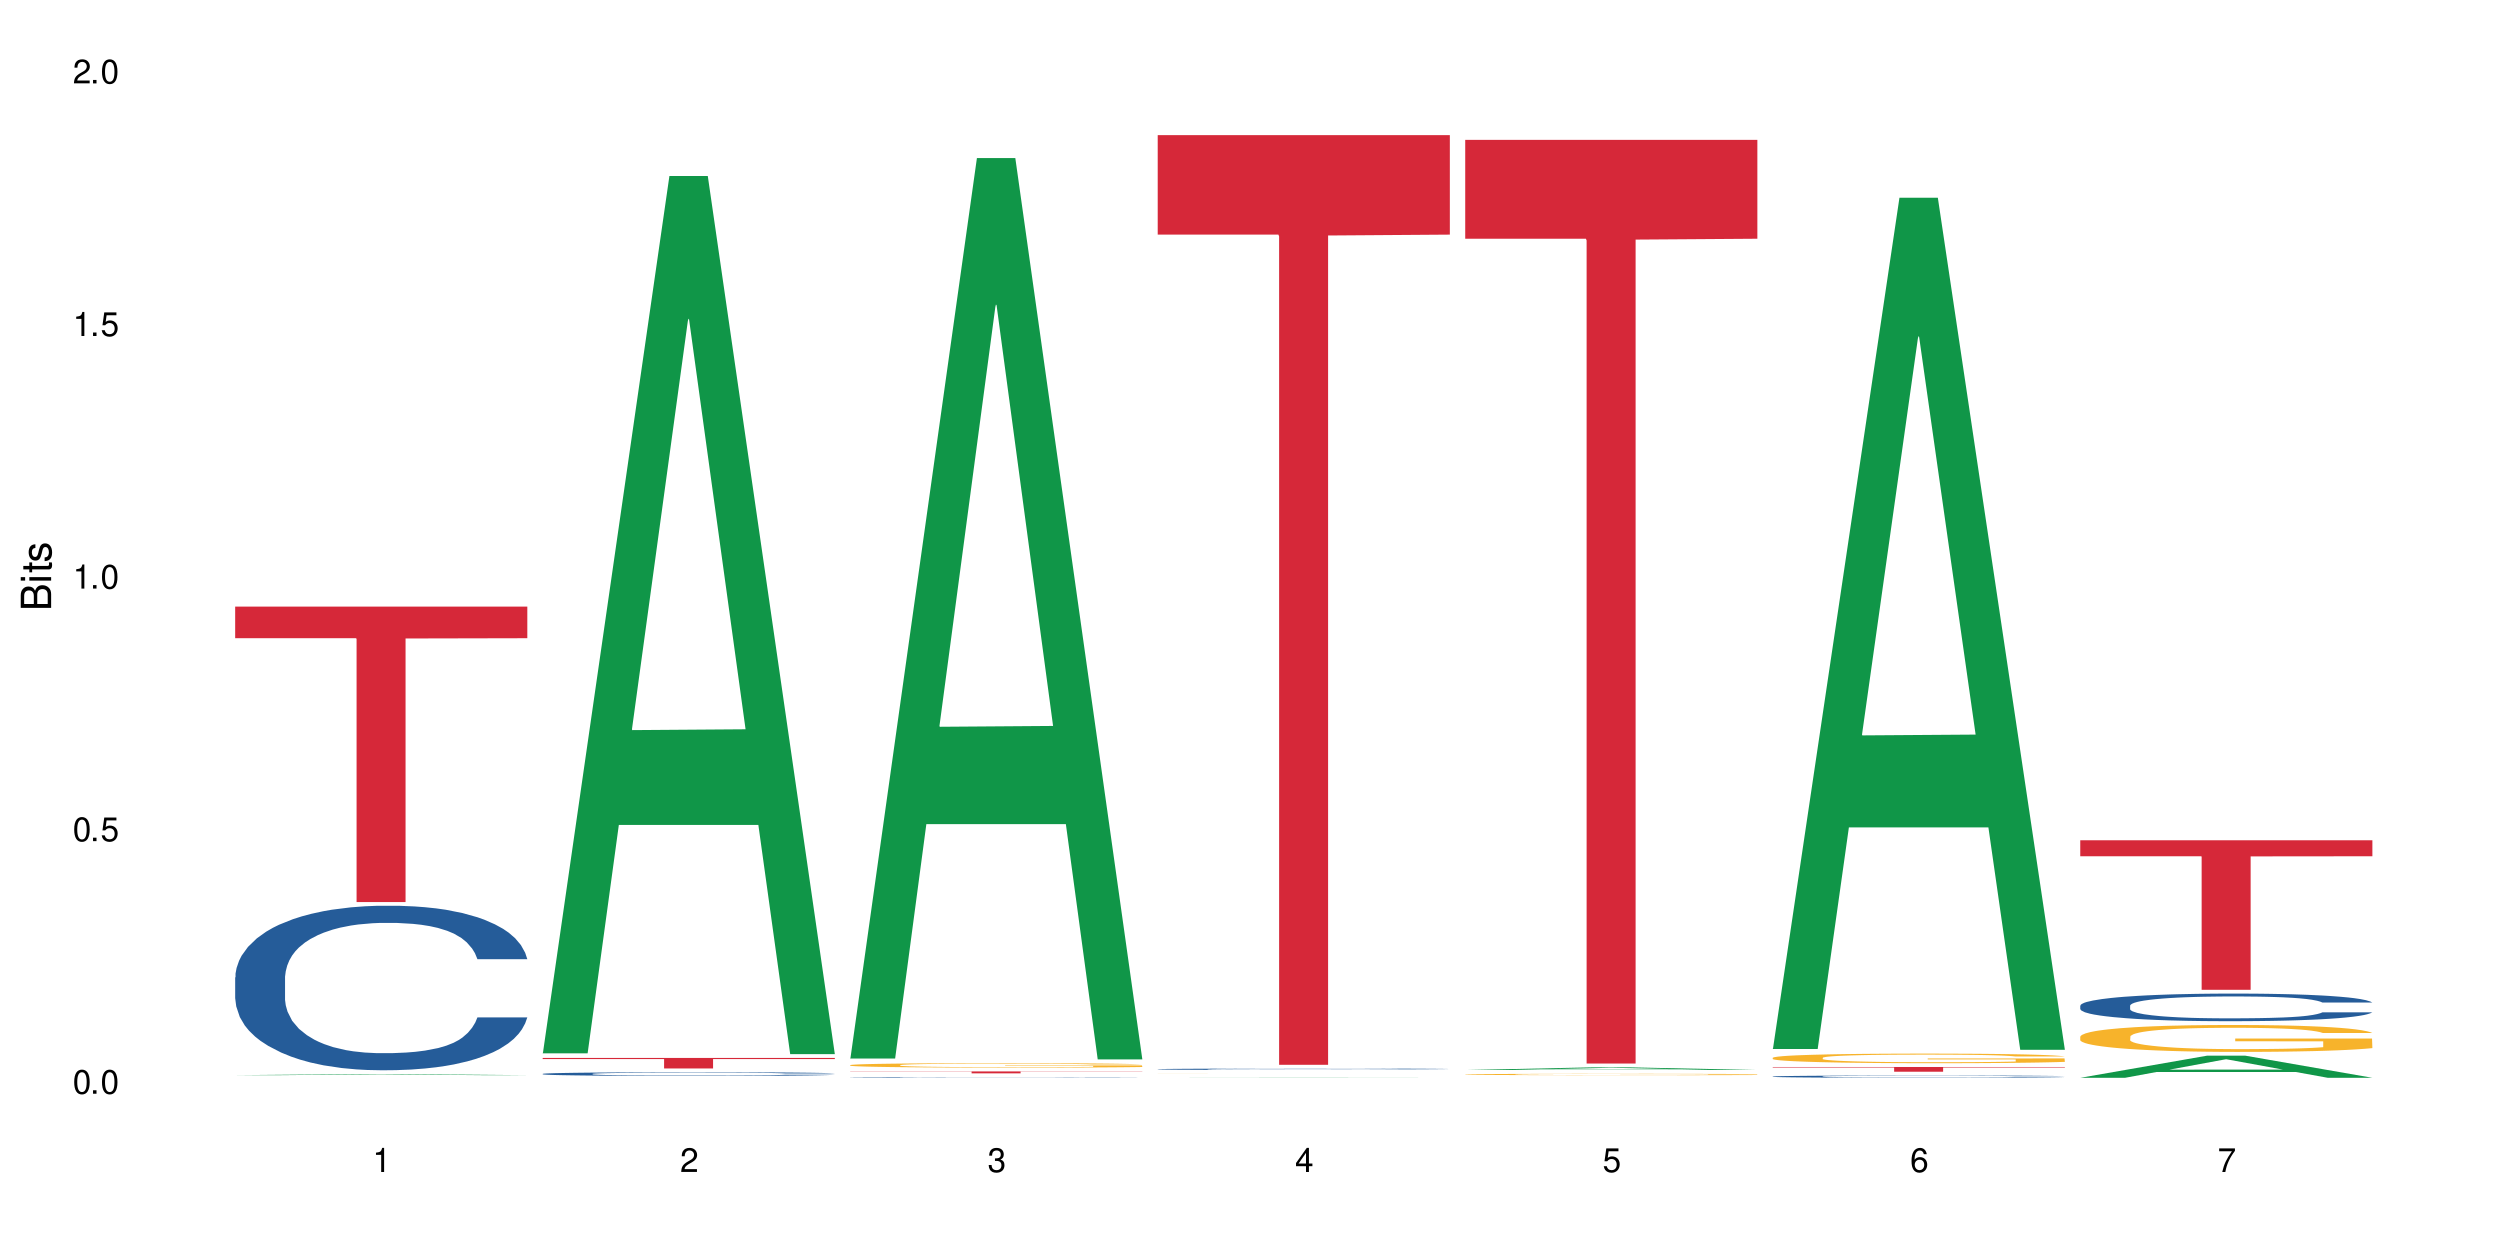
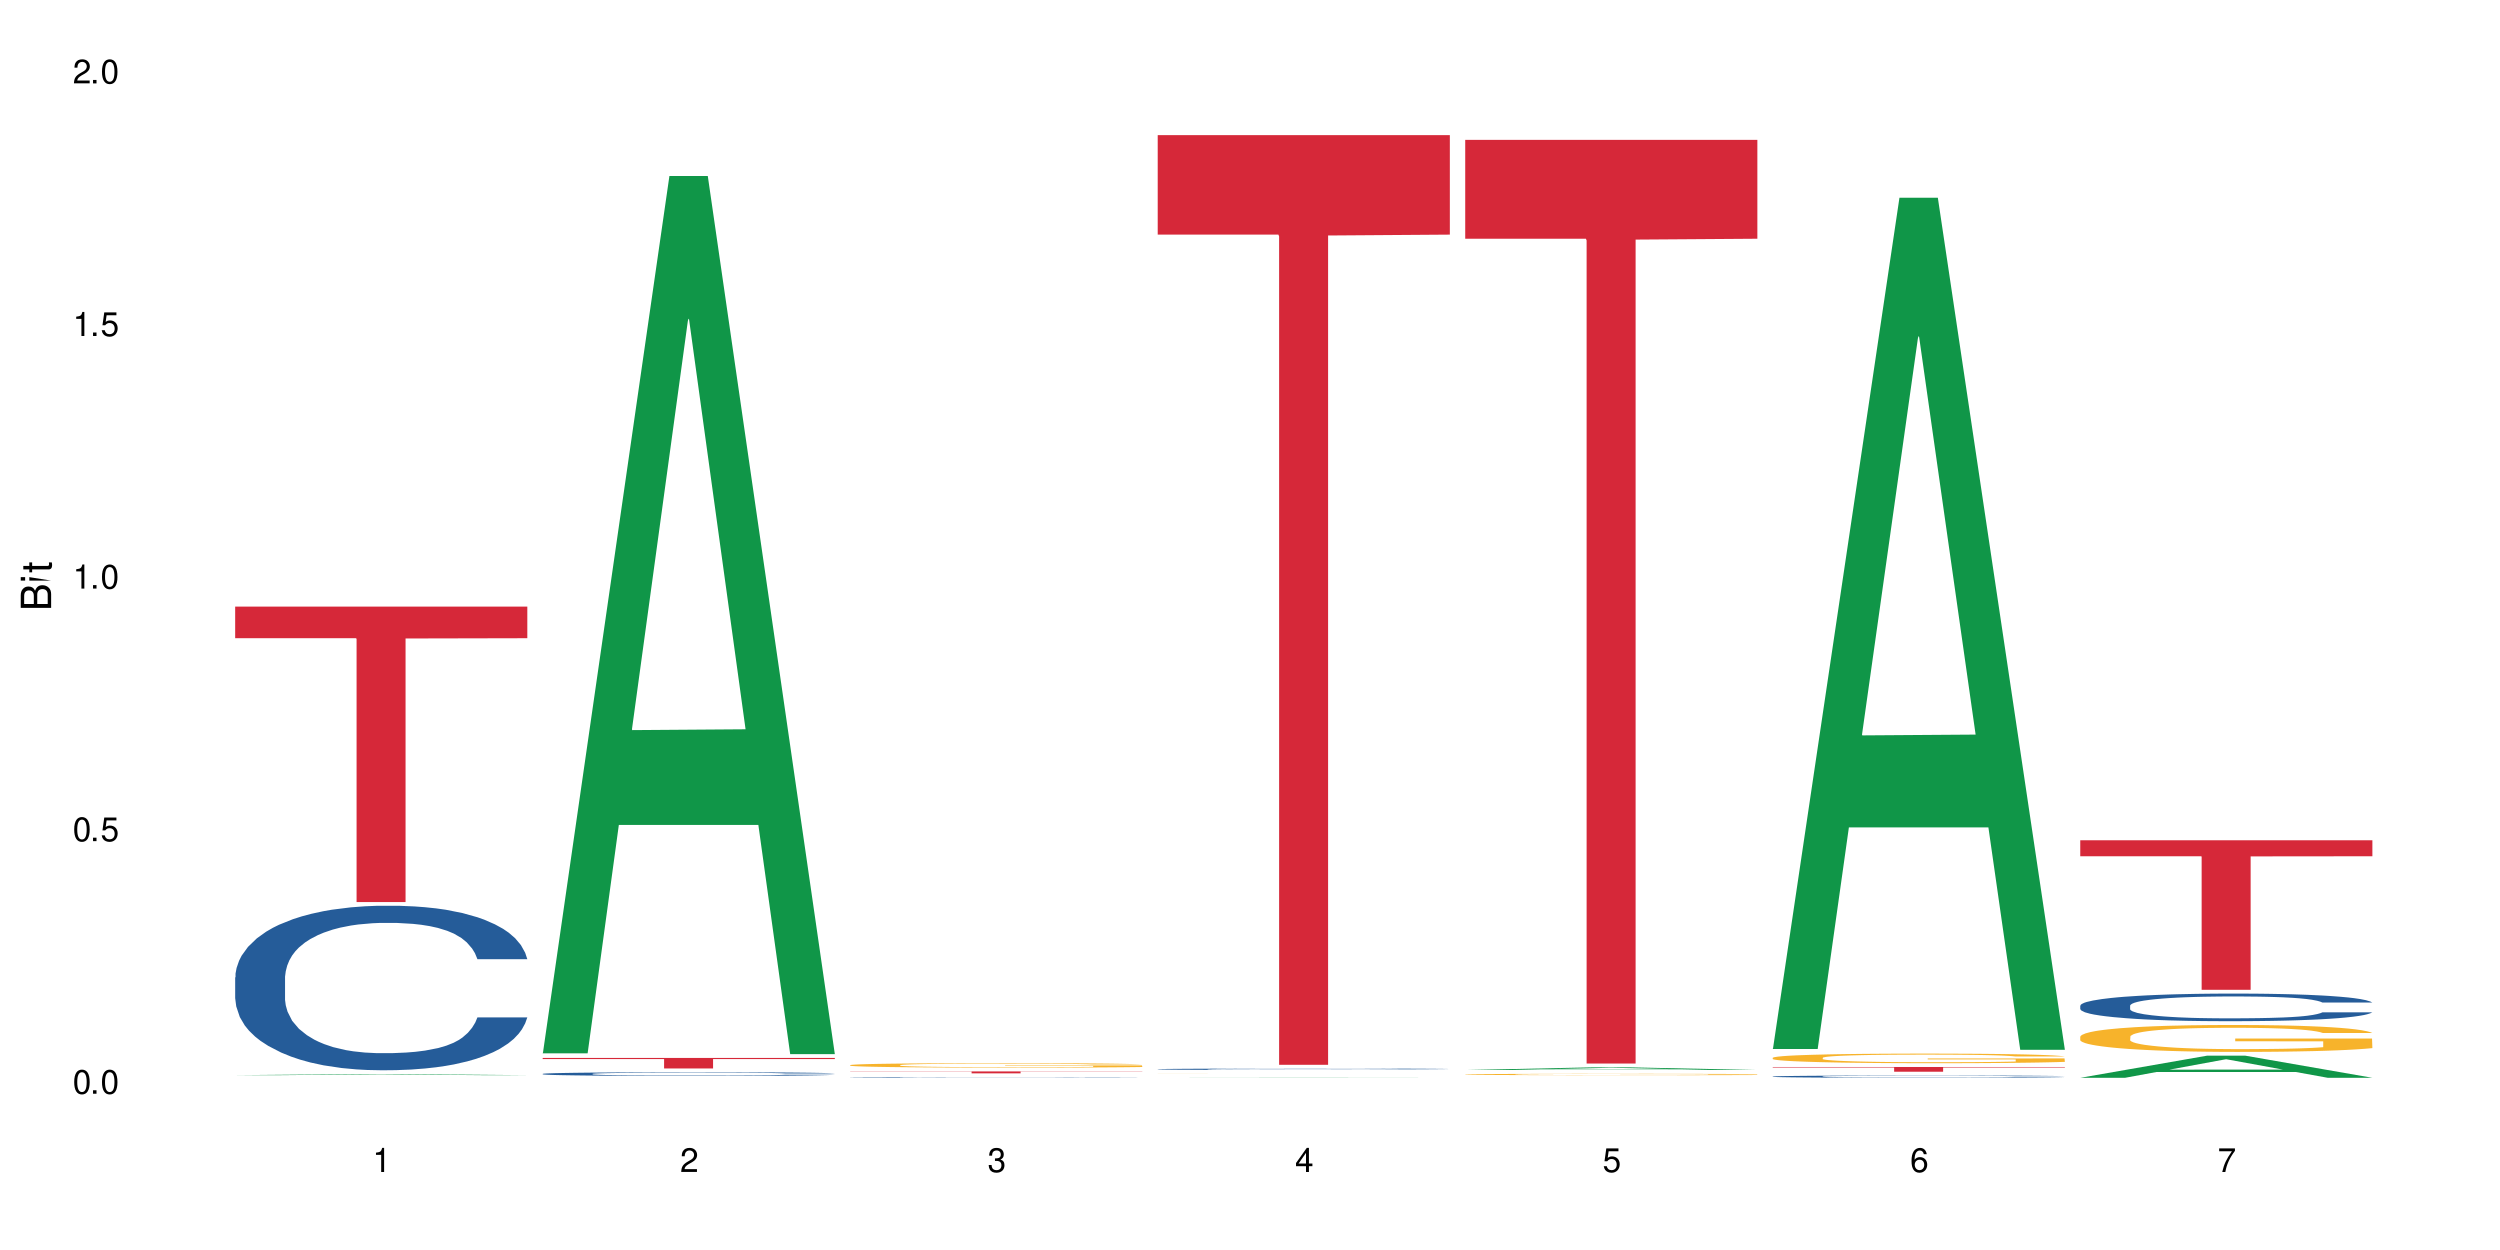
<svg xmlns="http://www.w3.org/2000/svg" xmlns:xlink="http://www.w3.org/1999/xlink" width="720" height="360" viewBox="0 0 720 360">
  <defs>
    <g>
      <g id="glyph-0-0">
</g>
      <g id="glyph-0-1">
        <path d="M 2.641 -6.938 C 2 -6.938 1.422 -6.656 1.078 -6.172 C 0.641 -5.562 0.406 -4.641 0.406 -3.359 C 0.406 -1.016 1.188 0.219 2.641 0.219 C 4.078 0.219 4.859 -1.016 4.859 -3.297 C 4.859 -4.641 4.656 -5.547 4.203 -6.172 C 3.844 -6.656 3.281 -6.938 2.641 -6.938 Z M 2.641 -6.188 C 3.547 -6.188 4 -5.25 4 -3.375 C 4 -1.406 3.562 -0.484 2.625 -0.484 C 1.734 -0.484 1.281 -1.438 1.281 -3.344 C 1.281 -5.25 1.734 -6.188 2.641 -6.188 Z M 2.641 -6.188 " />
      </g>
      <g id="glyph-0-2">
        <path d="M 1.828 -1 L 0.828 -1 L 0.828 0 L 1.828 0 Z M 1.828 -1 " />
      </g>
      <g id="glyph-0-3">
        <path d="M 4.562 -6.797 L 1.062 -6.797 L 0.547 -3.094 L 1.328 -3.094 C 1.719 -3.562 2.047 -3.734 2.578 -3.734 C 3.484 -3.734 4.062 -3.109 4.062 -2.094 C 4.062 -1.125 3.484 -0.531 2.578 -0.531 C 1.828 -0.531 1.375 -0.906 1.188 -1.672 L 0.328 -1.672 C 0.453 -1.109 0.547 -0.844 0.75 -0.594 C 1.125 -0.078 1.828 0.219 2.594 0.219 C 3.969 0.219 4.922 -0.781 4.922 -2.219 C 4.922 -3.562 4.031 -4.484 2.719 -4.484 C 2.25 -4.484 1.859 -4.359 1.469 -4.062 L 1.734 -5.969 L 4.562 -5.969 Z M 4.562 -6.797 " />
      </g>
      <g id="glyph-0-4">
        <path d="M 2.484 -4.938 L 2.484 0 L 3.328 0 L 3.328 -6.938 L 2.766 -6.938 C 2.469 -5.875 2.281 -5.734 0.984 -5.562 L 0.984 -4.938 Z M 2.484 -4.938 " />
      </g>
      <g id="glyph-0-5">
        <path d="M 4.859 -0.828 L 1.281 -0.828 C 1.359 -1.406 1.672 -1.781 2.5 -2.281 L 3.469 -2.828 C 4.406 -3.344 4.906 -4.062 4.906 -4.906 C 4.906 -5.484 4.672 -6.031 4.266 -6.406 C 3.859 -6.766 3.375 -6.938 2.719 -6.938 C 1.859 -6.938 1.219 -6.625 0.844 -6.031 C 0.609 -5.672 0.5 -5.234 0.484 -4.531 L 1.328 -4.531 C 1.359 -5.016 1.406 -5.281 1.531 -5.516 C 1.75 -5.938 2.188 -6.203 2.703 -6.203 C 3.469 -6.203 4.031 -5.641 4.031 -4.891 C 4.031 -4.344 3.719 -3.859 3.125 -3.516 L 2.234 -3 C 0.812 -2.172 0.406 -1.531 0.328 -0.016 L 4.859 -0.016 Z M 4.859 -0.828 " />
      </g>
      <g id="glyph-0-6">
        <path d="M 2.125 -3.188 L 2.578 -3.188 C 3.5 -3.188 3.984 -2.766 3.984 -1.922 C 3.984 -1.062 3.469 -0.531 2.594 -0.531 C 1.656 -0.531 1.203 -1 1.156 -2.016 L 0.312 -2.016 C 0.344 -1.453 0.438 -1.094 0.609 -0.781 C 0.953 -0.109 1.625 0.219 2.547 0.219 C 3.953 0.219 4.859 -0.625 4.859 -1.938 C 4.859 -2.828 4.516 -3.297 3.703 -3.594 C 4.344 -3.844 4.656 -4.328 4.656 -5.031 C 4.656 -6.219 3.875 -6.938 2.578 -6.938 C 1.203 -6.938 0.484 -6.172 0.453 -4.703 L 1.297 -4.703 C 1.312 -5.125 1.344 -5.359 1.453 -5.578 C 1.641 -5.969 2.062 -6.203 2.594 -6.203 C 3.344 -6.203 3.797 -5.75 3.797 -5 C 3.797 -4.516 3.609 -4.219 3.25 -4.047 C 3.016 -3.953 2.703 -3.922 2.125 -3.906 Z M 2.125 -3.188 " />
      </g>
      <g id="glyph-0-7">
        <path d="M 3.141 -1.672 L 3.141 0 L 3.984 0 L 3.984 -1.672 L 4.984 -1.672 L 4.984 -2.438 L 3.984 -2.438 L 3.984 -6.938 L 3.359 -6.938 L 0.266 -2.578 L 0.266 -1.672 Z M 3.141 -2.438 L 1 -2.438 L 3.141 -5.5 Z M 3.141 -2.438 " />
      </g>
      <g id="glyph-0-8">
        <path d="M 4.781 -5.125 C 4.609 -6.266 3.891 -6.938 2.844 -6.938 C 2.094 -6.938 1.422 -6.578 1.031 -5.953 C 0.594 -5.266 0.406 -4.422 0.406 -3.172 C 0.406 -2 0.578 -1.25 0.984 -0.641 C 1.359 -0.078 1.953 0.219 2.703 0.219 C 3.984 0.219 4.922 -0.75 4.922 -2.094 C 4.922 -3.375 4.062 -4.281 2.844 -4.281 C 2.172 -4.281 1.641 -4.031 1.281 -3.516 C 1.281 -5.234 1.828 -6.188 2.797 -6.188 C 3.391 -6.188 3.797 -5.797 3.938 -5.125 Z M 2.734 -3.531 C 3.547 -3.531 4.062 -2.953 4.062 -2.031 C 4.062 -1.156 3.484 -0.531 2.703 -0.531 C 1.922 -0.531 1.328 -1.188 1.328 -2.078 C 1.328 -2.938 1.906 -3.531 2.734 -3.531 Z M 2.734 -3.531 " />
      </g>
      <g id="glyph-0-9">
        <path d="M 4.984 -6.797 L 0.438 -6.797 L 0.438 -5.969 L 4.109 -5.969 C 2.5 -3.656 1.828 -2.234 1.328 0 L 2.219 0 C 2.594 -2.172 3.453 -4.047 4.984 -6.094 Z M 4.984 -6.797 " />
      </g>
      <g id="glyph-1-0">
</g>
      <g id="glyph-1-1">
        <path d="M 0 -0.953 L 0 -4.891 C 0 -5.719 -0.234 -6.344 -0.734 -6.797 C -1.188 -7.234 -1.812 -7.469 -2.5 -7.469 C -3.547 -7.469 -4.188 -7 -4.625 -5.875 C -4.984 -6.688 -5.625 -7.094 -6.531 -7.094 C -7.172 -7.094 -7.734 -6.859 -8.141 -6.391 C -8.562 -5.922 -8.75 -5.344 -8.75 -4.5 L -8.75 -0.953 Z M -4.984 -2.062 L -7.766 -2.062 L -7.766 -4.219 C -7.766 -4.844 -7.688 -5.203 -7.453 -5.5 C -7.219 -5.812 -6.859 -5.969 -6.375 -5.969 C -5.891 -5.969 -5.531 -5.812 -5.297 -5.5 C -5.062 -5.203 -4.984 -4.844 -4.984 -4.219 Z M -0.984 -2.062 L -4 -2.062 L -4 -4.781 C -4 -5.766 -3.438 -6.359 -2.484 -6.359 C -1.547 -6.359 -0.984 -5.766 -0.984 -4.781 Z M -0.984 -2.062 " />
      </g>
      <g id="glyph-1-2">
-         <path d="M -6.281 -1.797 L -6.281 -0.797 L 0 -0.797 L 0 -1.797 Z M -8.75 -1.797 L -8.75 -0.797 L -7.484 -0.797 L -7.484 -1.797 Z M -8.75 -1.797 " />
+         <path d="M -6.281 -1.797 L -6.281 -0.797 L 0 -0.797 Z M -8.75 -1.797 L -8.75 -0.797 L -7.484 -0.797 L -7.484 -1.797 Z M -8.75 -1.797 " />
      </g>
      <g id="glyph-1-3">
        <path d="M -6.281 -3.047 L -6.281 -2.016 L -8.016 -2.016 L -8.016 -1.016 L -6.281 -1.016 L -6.281 -0.172 L -5.469 -0.172 L -5.469 -1.016 L -0.719 -1.016 C -0.078 -1.016 0.281 -1.453 0.281 -2.234 C 0.281 -2.5 0.25 -2.719 0.188 -3.047 L -0.641 -3.047 C -0.609 -2.906 -0.594 -2.766 -0.594 -2.562 C -0.594 -2.141 -0.719 -2.016 -1.156 -2.016 L -5.469 -2.016 L -5.469 -3.047 Z M -6.281 -3.047 " />
      </g>
      <g id="glyph-1-4">
-         <path d="M -4.531 -5.25 C -5.766 -5.25 -6.469 -4.422 -6.469 -2.969 C -6.469 -1.516 -5.719 -0.562 -4.547 -0.562 C -3.562 -0.562 -3.094 -1.062 -2.734 -2.562 L -2.516 -3.484 C -2.344 -4.188 -2.094 -4.469 -1.641 -4.469 C -1.047 -4.469 -0.641 -3.875 -0.641 -3 C -0.641 -2.453 -0.797 -2 -1.062 -1.75 C -1.25 -1.594 -1.422 -1.531 -1.875 -1.469 L -1.875 -0.406 C -0.422 -0.453 0.281 -1.266 0.281 -2.922 C 0.281 -4.5 -0.5 -5.516 -1.719 -5.516 C -2.656 -5.516 -3.172 -4.984 -3.469 -3.734 L -3.703 -2.766 C -3.891 -1.953 -4.156 -1.609 -4.594 -1.609 C -5.188 -1.609 -5.547 -2.125 -5.547 -2.938 C -5.547 -3.75 -5.203 -4.172 -4.531 -4.203 Z M -4.531 -5.25 " />
-       </g>
+         </g>
    </g>
  </defs>
  <rect x="-72" y="-36" width="864" height="432" fill="rgb(100%, 100%, 100%)" fill-opacity="1" />
  <path fill-rule="nonzero" fill="rgb(6.275%, 58.824%, 28.235%)" fill-opacity="1" d="M 67.73 309.652 L 67.82 309.652 L 104.227 309.332 L 115.281 309.332 L 151.867 309.652 L 139.012 309.652 L 129.844 309.57 L 89.664 309.57 L 80.676 309.652 L 67.73 309.652 L 93.527 309.535 L 126.156 309.535 L 109.887 309.387 L 109.707 309.383 L 109.527 309.387 L 93.438 309.535 L 93.527 309.535 Z M 67.73 309.652 " />
  <path fill-rule="nonzero" fill="rgb(14.51%, 36.078%, 60%)" fill-opacity="1" d="M 67.73 281.484 L 67.832 281.441 L 67.832 280.402 L 68.141 278.758 L 68.859 276.68 L 69.578 275.25 L 71.426 272.699 L 73.988 270.23 L 76.656 268.324 L 78.605 267.199 L 80.352 266.332 L 84.352 264.73 L 86.918 263.91 L 89.688 263.172 L 93.074 262.438 L 95.535 262.004 L 101.078 261.312 L 105.18 261.008 L 108.363 260.879 L 115.238 260.879 L 119.34 261.051 L 122.316 261.27 L 125.598 261.613 L 128.371 262.004 L 133.191 262.957 L 137.5 264.168 L 139.449 264.859 L 142.527 266.203 L 144.891 267.504 L 146.531 268.629 L 148.379 270.23 L 150.02 272.18 L 151.25 274.387 L 151.867 276.246 L 137.5 276.246 L 136.785 274.516 L 135.961 273.172 L 134.422 271.398 L 132.883 270.145 L 130.73 268.887 L 128.781 268.066 L 126.113 267.242 L 123.754 266.723 L 121.289 266.332 L 118.93 266.074 L 114.414 265.812 L 109.184 265.812 L 107.234 265.898 L 103.23 266.246 L 101.078 266.551 L 98 267.156 L 95.844 267.719 L 93.281 268.586 L 91.535 269.32 L 89.379 270.445 L 87.84 271.441 L 86.098 272.871 L 85.07 273.953 L 84.148 275.164 L 83.328 276.594 L 82.711 278.109 L 82.301 279.711 L 82.094 281.27 L 82.094 287.98 L 82.301 289.539 L 82.812 291.355 L 84.148 294 L 86.098 296.293 L 88.355 298.109 L 90.508 299.41 L 91.742 300.016 L 93.383 300.707 L 95.945 301.574 L 99.641 302.441 L 101.797 302.785 L 105.078 303.133 L 108.465 303.305 L 112.98 303.305 L 116.98 303.133 L 119.648 302.918 L 122.418 302.57 L 126.215 301.836 L 128.574 301.141 L 130.629 300.32 L 132.168 299.496 L 133.191 298.805 L 134.73 297.461 L 135.961 295.988 L 136.887 294.473 L 137.5 293.004 L 151.867 293.004 L 151.25 294.734 L 150.328 296.422 L 149.402 297.68 L 147.969 299.195 L 146.324 300.535 L 143.965 302.051 L 142.016 303.047 L 139.449 304.129 L 137.09 304.953 L 134.527 305.688 L 130.73 306.555 L 128.266 306.988 L 125.598 307.375 L 122.418 307.723 L 118.418 308.027 L 114.109 308.199 L 110.105 308.242 L 105.797 308.156 L 102.617 307.98 L 98.41 307.594 L 93.176 306.812 L 89.379 305.992 L 86.406 305.168 L 83.84 304.301 L 80.969 303.133 L 77.273 301.227 L 75.016 299.758 L 73.477 298.543 L 71.734 296.855 L 70.5 295.34 L 69.066 292.914 L 68.039 289.844 L 67.73 287.461 Z M 67.73 281.484 " />
  <path fill-rule="nonzero" fill="rgb(83.922%, 15.686%, 22.353%)" fill-opacity="1" d="M 67.73 174.695 L 151.867 174.695 L 151.867 183.805 L 116.801 183.883 L 116.801 259.789 L 102.695 259.789 L 102.695 183.965 L 102.488 183.805 L 67.73 183.805 Z M 67.73 174.695 " />
  <path fill-rule="nonzero" fill="rgb(6.275%, 58.824%, 28.235%)" fill-opacity="1" d="M 156.293 303.352 L 156.383 303.113 L 192.789 50.695 L 203.844 50.695 L 240.43 303.59 L 227.574 303.59 L 218.406 237.574 L 178.227 237.574 L 169.238 303.352 L 156.293 303.352 L 182.094 210.27 L 214.723 210.031 L 198.453 92.012 L 198.273 91.773 L 198.094 92.488 L 182.004 210.031 L 182.094 210.27 Z M 156.293 303.352 " />
  <path fill-rule="nonzero" fill="rgb(14.51%, 36.078%, 60%)" fill-opacity="1" d="M 156.293 309.27 L 156.398 309.266 L 156.398 309.242 L 156.703 309.207 L 157.422 309.16 L 158.141 309.129 L 159.988 309.07 L 162.555 309.016 L 165.223 308.973 L 167.172 308.949 L 168.914 308.93 L 172.918 308.891 L 175.48 308.875 L 178.25 308.855 L 181.637 308.84 L 184.102 308.832 L 189.641 308.816 L 193.746 308.809 L 196.926 308.805 L 203.801 308.805 L 207.902 308.809 L 210.879 308.816 L 214.164 308.824 L 216.934 308.832 L 221.754 308.852 L 226.066 308.879 L 228.016 308.895 L 231.094 308.926 L 233.453 308.953 L 235.094 308.98 L 236.941 309.016 L 238.582 309.059 L 239.812 309.109 L 240.43 309.152 L 226.066 309.152 L 225.348 309.113 L 224.527 309.082 L 222.988 309.043 L 221.449 309.012 L 219.293 308.984 L 217.344 308.969 L 214.676 308.949 L 212.316 308.938 L 209.855 308.93 L 207.492 308.922 L 202.98 308.918 L 195.797 308.918 L 191.797 308.926 L 189.641 308.934 L 186.562 308.945 L 184.406 308.961 L 181.844 308.98 L 180.098 308.996 L 177.945 309.02 L 176.406 309.043 L 174.66 309.074 L 173.633 309.098 L 172.711 309.125 L 171.891 309.156 L 171.273 309.191 L 170.863 309.227 L 170.66 309.262 L 170.66 309.414 L 170.863 309.449 L 171.379 309.488 L 172.711 309.547 L 174.66 309.602 L 176.918 309.641 L 179.074 309.668 L 180.305 309.684 L 181.945 309.699 L 184.512 309.719 L 188.203 309.738 L 190.359 309.746 L 193.641 309.754 L 197.027 309.758 L 201.543 309.758 L 205.543 309.754 L 208.211 309.75 L 210.98 309.742 L 214.777 309.723 L 217.137 309.707 L 219.191 309.691 L 220.73 309.672 L 221.754 309.656 L 223.293 309.625 L 224.527 309.594 L 225.449 309.559 L 226.066 309.527 L 240.43 309.527 L 239.812 309.566 L 238.891 309.602 L 237.969 309.633 L 236.531 309.664 L 234.891 309.695 L 232.527 309.73 L 230.578 309.75 L 228.016 309.777 L 225.656 309.793 L 223.09 309.812 L 219.293 309.828 L 216.832 309.84 L 214.164 309.848 L 210.98 309.855 L 206.98 309.863 L 202.672 309.867 L 194.359 309.867 L 191.18 309.863 L 186.973 309.852 L 181.738 309.836 L 177.945 309.816 L 174.969 309.801 L 172.402 309.781 L 169.531 309.754 L 165.836 309.711 L 163.578 309.676 L 162.039 309.652 L 160.297 309.613 L 159.066 309.578 L 157.629 309.523 L 156.602 309.457 L 156.293 309.402 Z M 156.293 309.27 " />
  <path fill-rule="nonzero" fill="rgb(83.922%, 15.686%, 22.353%)" fill-opacity="1" d="M 156.293 304.68 L 240.43 304.68 L 240.43 305.004 L 205.363 305.008 L 205.363 307.715 L 191.258 307.715 L 191.258 305.012 L 191.051 305.004 L 156.293 305.004 Z M 156.293 304.68 " />
-   <path fill-rule="nonzero" fill="rgb(6.275%, 58.824%, 28.235%)" fill-opacity="1" d="M 244.859 304.855 L 244.949 304.613 L 281.352 45.52 L 292.41 45.52 L 328.992 305.102 L 316.141 305.102 L 306.969 237.344 L 266.789 237.344 L 257.801 304.855 L 244.859 304.855 L 270.656 209.312 L 303.285 209.07 L 287.016 87.93 L 286.836 87.688 L 286.656 88.418 L 270.566 209.07 L 270.656 209.312 Z M 244.859 304.855 " />
  <path fill-rule="nonzero" fill="rgb(14.51%, 36.078%, 60%)" fill-opacity="1" d="M 244.859 310.297 L 244.961 310.297 L 244.961 310.293 L 245.27 310.289 L 245.988 310.277 L 246.703 310.273 L 248.551 310.262 L 251.117 310.254 L 253.785 310.246 L 255.734 310.242 L 257.477 310.238 L 261.48 310.23 L 264.043 310.227 L 266.816 310.227 L 270.199 310.223 L 272.664 310.219 L 278.203 310.219 L 282.309 310.215 L 296.469 310.215 L 299.441 310.219 L 305.496 310.219 L 310.32 310.223 L 314.629 310.23 L 316.578 310.23 L 319.656 310.238 L 322.016 310.242 L 323.656 310.246 L 325.504 310.254 L 327.145 310.262 L 328.379 310.27 L 328.992 310.277 L 314.629 310.277 L 313.91 310.27 L 313.09 310.266 L 311.551 310.258 L 310.012 310.254 L 307.855 310.246 L 305.906 310.246 L 303.238 310.242 L 300.879 310.238 L 296.059 310.238 L 291.543 310.234 L 284.359 310.234 L 280.359 310.238 L 278.203 310.238 L 275.125 310.242 L 272.973 310.242 L 270.406 310.246 L 268.66 310.25 L 266.508 310.254 L 264.969 310.258 L 263.223 310.266 L 262.199 310.27 L 261.273 310.273 L 260.453 310.277 L 259.84 310.285 L 259.426 310.293 L 259.223 310.297 L 259.223 310.324 L 259.426 310.332 L 259.941 310.34 L 261.273 310.348 L 263.223 310.359 L 265.48 310.367 L 267.637 310.371 L 268.867 310.371 L 270.508 310.375 L 273.074 310.379 L 276.77 310.383 L 278.922 310.383 L 282.207 310.387 L 294.109 310.387 L 296.773 310.383 L 299.547 310.383 L 303.344 310.379 L 305.703 310.379 L 307.754 310.375 L 309.293 310.371 L 310.32 310.367 L 311.859 310.363 L 313.09 310.355 L 314.012 310.352 L 314.629 310.344 L 328.992 310.344 L 328.379 310.352 L 327.453 310.359 L 326.531 310.363 L 325.094 310.371 L 323.453 310.375 L 321.094 310.383 L 319.145 310.387 L 316.578 310.391 L 314.219 310.395 L 311.652 310.395 L 307.855 310.398 L 305.395 310.402 L 299.547 310.402 L 295.543 310.406 L 279.742 310.406 L 275.535 310.402 L 270.305 310.398 L 266.508 310.398 L 263.531 310.395 L 260.965 310.391 L 258.094 310.387 L 254.398 310.379 L 252.145 310.371 L 250.605 310.367 L 248.859 310.359 L 247.629 310.355 L 246.191 310.344 L 245.164 310.332 L 244.859 310.324 Z M 244.859 310.297 " />
  <path fill-rule="nonzero" fill="rgb(96.863%, 70.196%, 16.863%)" fill-opacity="1" d="M 244.859 306.742 L 244.961 306.742 L 244.961 306.719 L 245.371 306.664 L 246.398 306.594 L 247.73 306.531 L 249.168 306.484 L 250.09 306.461 L 251.629 306.426 L 252.965 306.398 L 256.348 306.348 L 260.66 306.297 L 263.02 306.277 L 265.688 306.258 L 269.484 306.234 L 271.227 306.227 L 276.562 306.207 L 282.617 306.195 L 289.285 306.191 L 292.363 306.191 L 296.57 306.199 L 302.316 306.211 L 305.598 306.223 L 308.164 306.234 L 310.832 306.25 L 314.117 306.273 L 317.195 306.301 L 319.656 306.328 L 322.117 306.363 L 324.172 306.402 L 325.914 306.441 L 327.453 306.492 L 328.379 306.535 L 328.992 306.574 L 314.73 306.574 L 313.91 306.535 L 312.988 306.5 L 311.449 306.465 L 309.91 306.434 L 308.371 306.414 L 305.496 306.383 L 303.035 306.363 L 299.957 306.348 L 296.98 306.336 L 293.594 306.328 L 286.105 306.328 L 281.18 306.336 L 278.309 306.344 L 276.254 306.355 L 273.383 306.371 L 271.637 306.387 L 270.613 306.395 L 267.535 306.43 L 265.48 306.465 L 264.352 306.488 L 262.918 306.523 L 261.891 306.555 L 260.762 306.602 L 260.145 306.637 L 259.324 306.715 L 259.223 306.926 L 259.531 306.973 L 260.145 307.02 L 260.965 307.062 L 262.199 307.109 L 263.43 307.141 L 265.582 307.188 L 267.43 307.219 L 268.867 307.238 L 271.637 307.27 L 272.766 307.281 L 275.434 307.301 L 278.203 307.316 L 281.59 307.332 L 284.156 307.34 L 288.258 307.344 L 293.492 307.344 L 299.648 307.34 L 303.547 307.328 L 306.215 307.32 L 307.961 307.312 L 310.113 307.297 L 311.652 307.285 L 313.09 307.273 L 314.832 307.254 L 314.832 306.973 L 289.492 306.973 L 289.492 306.84 L 328.891 306.84 L 328.992 307.297 L 326.84 307.328 L 324.172 307.359 L 321.605 307.383 L 318.938 307.402 L 315.141 307.426 L 312.062 307.441 L 307.344 307.457 L 303.035 307.469 L 298.52 307.473 L 294.52 307.477 L 289.797 307.48 L 285.59 307.477 L 281.078 307.469 L 277.484 307.461 L 274.203 307.449 L 270.918 307.434 L 266.816 307.41 L 264.148 307.387 L 261.379 307.363 L 258.605 307.336 L 256.145 307.305 L 254.504 307.277 L 252.859 307.25 L 251.117 307.215 L 249.477 307.176 L 248.242 307.137 L 247.113 307.098 L 246.293 307.059 L 245.473 307.004 L 245.062 306.965 L 244.859 306.926 Z M 244.859 306.742 " />
  <path fill-rule="nonzero" fill="rgb(83.922%, 15.686%, 22.353%)" fill-opacity="1" d="M 244.859 308.57 L 328.992 308.57 L 328.992 308.629 L 293.93 308.629 L 293.93 309.125 L 279.82 309.125 L 279.82 308.629 L 244.859 308.629 Z M 244.859 308.57 " />
  <path fill-rule="nonzero" fill="rgb(6.275%, 58.824%, 28.235%)" fill-opacity="1" d="M 333.422 310.406 L 333.512 310.406 L 369.914 310.371 L 380.973 310.371 L 417.555 310.406 L 404.703 310.406 L 395.535 310.398 L 355.355 310.398 L 346.363 310.406 L 333.422 310.406 L 359.219 310.395 L 391.848 310.395 L 375.578 310.379 L 375.219 310.379 L 359.129 310.395 L 359.219 310.395 Z M 333.422 310.406 " />
  <path fill-rule="nonzero" fill="rgb(14.51%, 36.078%, 60%)" fill-opacity="1" d="M 333.422 307.926 L 333.523 307.926 L 333.523 307.914 L 333.832 307.902 L 334.551 307.883 L 335.27 307.871 L 337.113 307.848 L 339.68 307.828 L 342.348 307.812 L 344.297 307.801 L 346.043 307.793 L 350.043 307.781 L 352.609 307.773 L 355.379 307.766 L 358.766 307.762 L 361.227 307.758 L 366.766 307.75 L 370.871 307.746 L 380.926 307.746 L 385.031 307.75 L 388.008 307.75 L 391.289 307.754 L 394.059 307.758 L 398.883 307.766 L 403.191 307.773 L 405.141 307.781 L 408.219 307.793 L 410.578 307.805 L 412.223 307.812 L 414.066 307.828 L 415.711 307.844 L 416.941 307.863 L 417.555 307.879 L 403.191 307.879 L 402.473 307.863 L 401.652 307.852 L 400.113 307.836 L 398.574 307.828 L 396.422 307.816 L 394.469 307.809 L 391.805 307.801 L 389.441 307.797 L 386.98 307.793 L 384.621 307.793 L 380.105 307.789 L 372.922 307.789 L 368.922 307.793 L 366.766 307.797 L 363.688 307.801 L 361.535 307.805 L 358.969 307.812 L 357.227 307.82 L 355.07 307.828 L 353.531 307.84 L 351.789 307.852 L 350.762 307.859 L 349.836 307.871 L 349.016 307.883 L 348.402 307.895 L 347.992 307.91 L 347.785 307.922 L 347.785 307.98 L 347.992 307.996 L 348.504 308.012 L 349.836 308.031 L 351.789 308.055 L 354.043 308.07 L 356.199 308.078 L 357.43 308.086 L 359.07 308.09 L 361.637 308.098 L 365.332 308.105 L 367.484 308.109 L 370.77 308.113 L 382.672 308.113 L 385.34 308.109 L 388.109 308.105 L 391.906 308.102 L 394.266 308.094 L 396.316 308.086 L 397.855 308.082 L 398.883 308.074 L 400.422 308.062 L 401.652 308.051 L 402.578 308.039 L 403.191 308.023 L 417.555 308.023 L 416.941 308.039 L 416.016 308.055 L 415.094 308.066 L 413.656 308.078 L 412.016 308.09 L 409.656 308.102 L 407.707 308.113 L 405.141 308.121 L 402.781 308.129 L 400.215 308.133 L 396.422 308.141 L 393.957 308.145 L 391.289 308.148 L 388.109 308.152 L 384.109 308.156 L 371.488 308.156 L 368.305 308.152 L 364.102 308.152 L 358.867 308.145 L 355.07 308.137 L 352.094 308.129 L 349.531 308.121 L 346.656 308.113 L 342.965 308.094 L 340.707 308.082 L 339.168 308.074 L 337.422 308.059 L 336.191 308.043 L 334.754 308.023 L 333.73 307.996 L 333.422 307.977 Z M 333.422 307.926 " />
  <path fill-rule="nonzero" fill="rgb(96.863%, 70.196%, 16.863%)" fill-opacity="1" d="M 333.422 309.262 L 333.523 309.262 L 333.934 309.258 L 334.961 309.258 L 336.293 309.254 L 341.527 309.254 L 344.914 309.25 L 354.25 309.25 L 358.047 309.246 L 396.727 309.246 L 399.395 309.25 L 410.684 309.25 L 412.734 309.254 L 416.941 309.254 L 417.555 309.258 L 403.293 309.258 L 402.473 309.254 L 396.934 309.254 L 394.059 309.25 L 360.199 309.25 L 359.176 309.254 L 351.48 309.254 L 350.453 309.258 L 348.711 309.258 L 347.887 309.262 L 347.785 309.266 L 348.094 309.266 L 348.711 309.27 L 350.762 309.27 L 351.992 309.273 L 357.43 309.273 L 360.199 309.277 L 401.652 309.277 L 403.398 309.273 L 403.398 309.266 L 378.055 309.266 L 417.453 309.266 L 417.555 309.277 L 407.5 309.277 L 403.703 309.281 L 359.484 309.281 L 355.379 309.277 L 343.066 309.277 L 341.426 309.273 L 336.809 309.273 L 335.68 309.27 L 334.035 309.27 L 333.625 309.266 L 333.422 309.266 Z M 333.422 309.262 " />
  <path fill-rule="nonzero" fill="rgb(83.922%, 15.686%, 22.353%)" fill-opacity="1" d="M 333.422 38.91 L 417.555 38.91 L 417.555 67.57 L 382.492 67.824 L 382.492 306.656 L 368.383 306.656 L 368.383 68.074 L 368.18 67.57 L 333.422 67.57 Z M 333.422 38.91 " />
  <path fill-rule="nonzero" fill="rgb(6.275%, 58.824%, 28.235%)" fill-opacity="1" d="M 421.984 308.168 L 422.074 308.168 L 458.48 307.395 L 469.535 307.395 L 506.121 308.168 L 493.266 308.168 L 484.098 307.965 L 443.918 307.965 L 434.93 308.168 L 421.984 308.168 L 447.781 307.883 L 480.41 307.883 L 464.141 307.52 L 463.781 307.52 L 447.691 307.883 L 447.781 307.883 Z M 421.984 308.168 " />
  <path fill-rule="nonzero" fill="rgb(96.863%, 70.196%, 16.863%)" fill-opacity="1" d="M 421.984 309.43 L 422.086 309.43 L 422.086 309.422 L 422.496 309.406 L 423.523 309.383 L 424.859 309.363 L 426.293 309.352 L 427.219 309.344 L 428.758 309.332 L 430.09 309.324 L 433.477 309.305 L 437.785 309.289 L 440.145 309.285 L 442.812 309.277 L 446.609 309.27 L 448.355 309.27 L 453.688 309.262 L 459.742 309.258 L 469.488 309.258 L 473.695 309.262 L 479.441 309.266 L 482.727 309.266 L 485.293 309.27 L 487.957 309.277 L 491.242 309.285 L 494.32 309.293 L 496.781 309.301 L 499.246 309.312 L 501.297 309.324 L 503.043 309.336 L 504.582 309.352 L 505.504 309.363 L 506.121 309.379 L 491.859 309.379 L 491.035 309.363 L 490.113 309.355 L 487.035 309.332 L 485.496 309.328 L 482.625 309.316 L 480.16 309.312 L 477.082 309.305 L 474.105 309.305 L 470.723 309.301 L 458.305 309.301 L 455.434 309.305 L 453.383 309.309 L 450.508 309.312 L 448.766 309.32 L 447.738 309.32 L 444.66 309.332 L 442.609 309.344 L 441.48 309.352 L 440.043 309.359 L 439.016 309.371 L 437.887 309.387 L 437.273 309.398 L 436.453 309.422 L 436.348 309.488 L 436.656 309.5 L 437.273 309.516 L 438.094 309.531 L 440.555 309.555 L 442.711 309.57 L 444.559 309.578 L 445.992 309.586 L 448.766 309.594 L 449.895 309.598 L 452.562 309.605 L 455.332 309.609 L 458.715 309.613 L 461.281 309.617 L 476.773 309.617 L 480.676 309.613 L 483.34 309.609 L 485.086 309.605 L 487.242 309.602 L 488.781 309.602 L 490.215 309.594 L 491.961 309.59 L 491.961 309.5 L 466.617 309.5 L 466.617 309.461 L 506.016 309.461 L 506.121 309.602 L 503.965 309.613 L 501.297 309.621 L 498.73 309.629 L 496.066 309.637 L 492.27 309.645 L 489.191 309.648 L 484.469 309.652 L 480.16 309.656 L 475.645 309.66 L 462.719 309.66 L 458.203 309.656 L 454.613 309.652 L 451.328 309.648 L 448.047 309.645 L 443.941 309.637 L 441.273 309.633 L 438.504 309.625 L 435.734 309.613 L 433.27 309.605 L 429.988 309.59 L 428.242 309.578 L 426.602 309.566 L 425.371 309.555 L 424.242 309.539 L 423.422 309.527 L 422.602 309.512 L 422.191 309.5 L 421.984 309.488 Z M 421.984 309.43 " />
  <path fill-rule="nonzero" fill="rgb(83.922%, 15.686%, 22.353%)" fill-opacity="1" d="M 421.984 40.277 L 506.121 40.277 L 506.121 68.754 L 471.055 69.004 L 471.055 306.301 L 456.945 306.301 L 456.945 69.254 L 456.742 68.754 L 421.984 68.754 Z M 421.984 40.277 " />
  <path fill-rule="nonzero" fill="rgb(6.275%, 58.824%, 28.235%)" fill-opacity="1" d="M 510.547 302.121 L 510.637 301.891 L 547.043 56.941 L 558.098 56.941 L 594.684 302.352 L 581.828 302.352 L 572.66 238.293 L 532.48 238.293 L 523.492 302.121 L 510.547 302.121 L 536.348 211.793 L 568.977 211.562 L 552.707 97.035 L 552.527 96.805 L 552.348 97.496 L 536.258 211.562 L 536.348 211.793 Z M 510.547 302.121 " />
  <path fill-rule="nonzero" fill="rgb(14.51%, 36.078%, 60%)" fill-opacity="1" d="M 510.547 310.031 L 510.652 310.031 L 510.652 310.02 L 510.957 309.996 L 511.676 309.965 L 512.395 309.945 L 514.242 309.91 L 516.809 309.875 L 519.473 309.848 L 521.426 309.832 L 523.168 309.82 L 527.168 309.801 L 529.734 309.789 L 532.504 309.777 L 535.891 309.766 L 538.355 309.762 L 543.895 309.75 L 548 309.746 L 562.156 309.746 L 565.133 309.75 L 568.418 309.758 L 571.188 309.762 L 576.008 309.773 L 580.32 309.793 L 582.27 309.801 L 585.348 309.82 L 587.707 309.84 L 589.348 309.855 L 591.195 309.875 L 592.836 309.902 L 594.066 309.934 L 594.684 309.961 L 580.32 309.961 L 579.602 309.938 L 578.781 309.918 L 577.242 309.891 L 575.703 309.875 L 573.547 309.855 L 571.598 309.848 L 568.93 309.836 L 566.57 309.828 L 564.105 309.82 L 561.746 309.816 L 557.234 309.812 L 552 309.812 L 550.051 309.816 L 546.051 309.82 L 543.895 309.824 L 540.816 309.832 L 538.66 309.84 L 536.098 309.852 L 534.352 309.863 L 532.199 309.879 L 530.66 309.895 L 528.914 309.914 L 527.887 309.93 L 526.965 309.945 L 526.145 309.965 L 525.527 309.984 L 525.117 310.008 L 524.914 310.031 L 524.914 310.125 L 525.117 310.145 L 525.629 310.172 L 526.965 310.207 L 528.914 310.238 L 531.172 310.266 L 533.324 310.281 L 534.559 310.293 L 536.199 310.301 L 538.766 310.312 L 542.457 310.324 L 544.613 310.328 L 547.895 310.336 L 559.797 310.336 L 562.465 310.332 L 565.234 310.328 L 569.031 310.316 L 571.391 310.309 L 573.445 310.297 L 574.984 310.285 L 576.008 310.273 L 577.547 310.254 L 578.781 310.234 L 579.703 310.215 L 580.32 310.195 L 594.684 310.195 L 594.066 310.219 L 593.145 310.242 L 592.223 310.258 L 590.785 310.281 L 589.145 310.297 L 586.781 310.32 L 584.832 310.332 L 582.27 310.348 L 579.91 310.359 L 577.344 310.371 L 573.547 310.383 L 571.086 310.387 L 568.418 310.395 L 565.234 310.398 L 561.234 310.402 L 556.926 310.406 L 548.613 310.406 L 545.434 310.402 L 541.227 310.398 L 535.992 310.387 L 532.199 310.375 L 529.223 310.363 L 526.656 310.352 L 523.785 310.336 L 520.09 310.309 L 517.832 310.289 L 516.293 310.27 L 514.551 310.246 L 513.316 310.227 L 511.883 310.191 L 510.855 310.148 L 510.547 310.117 Z M 510.547 310.031 " />
  <path fill-rule="nonzero" fill="rgb(96.863%, 70.196%, 16.863%)" fill-opacity="1" d="M 510.547 304.625 L 510.652 304.625 L 510.652 304.574 L 511.062 304.461 L 512.086 304.305 L 513.422 304.176 L 514.855 304.074 L 515.781 304.02 L 517.32 303.945 L 518.652 303.891 L 522.039 303.777 L 526.348 303.672 L 528.707 303.625 L 531.375 303.582 L 535.172 303.535 L 536.918 303.516 L 542.254 303.477 L 548.305 303.449 L 554.977 303.441 L 558.055 303.445 L 562.262 303.457 L 568.008 303.484 L 571.289 303.508 L 573.855 303.535 L 576.523 303.566 L 579.805 303.617 L 582.883 303.676 L 585.348 303.738 L 587.809 303.812 L 589.859 303.895 L 591.605 303.984 L 593.145 304.09 L 594.066 304.176 L 594.684 304.266 L 580.422 304.266 L 579.602 304.176 L 578.676 304.109 L 577.137 304.027 L 575.598 303.965 L 574.059 303.918 L 571.188 303.852 L 568.723 303.812 L 565.645 303.777 L 562.672 303.754 L 559.285 303.738 L 557.234 303.734 L 551.793 303.734 L 546.871 303.75 L 543.996 303.77 L 541.945 303.789 L 539.07 303.828 L 537.328 303.859 L 536.301 303.879 L 533.223 303.957 L 531.172 304.027 L 530.043 304.074 L 528.605 304.152 L 527.582 304.219 L 526.453 304.32 L 525.836 304.395 L 525.016 304.566 L 524.914 305.023 L 525.219 305.117 L 525.836 305.223 L 526.656 305.312 L 527.887 305.406 L 529.121 305.48 L 531.273 305.578 L 533.121 305.645 L 534.559 305.688 L 537.328 305.754 L 538.457 305.777 L 541.125 305.824 L 543.895 305.859 L 547.281 305.891 L 549.844 305.902 L 553.949 305.918 L 559.184 305.918 L 565.34 305.902 L 569.238 305.883 L 571.906 305.859 L 573.648 305.844 L 575.805 305.816 L 577.344 305.789 L 578.781 305.762 L 580.523 305.719 L 580.523 305.117 L 555.18 305.113 L 555.18 304.832 L 594.582 304.828 L 594.684 305.816 L 592.527 305.883 L 589.859 305.949 L 587.297 306 L 584.629 306.043 L 580.832 306.09 L 577.754 306.121 L 573.035 306.156 L 568.723 306.18 L 564.211 306.195 L 560.207 306.203 L 555.488 306.203 L 551.281 306.199 L 546.766 306.184 L 543.176 306.164 L 539.895 306.141 L 536.609 306.105 L 532.504 306.055 L 529.836 306.012 L 527.066 305.957 L 524.297 305.895 L 521.836 305.824 L 520.191 305.773 L 518.551 305.711 L 516.809 305.637 L 515.164 305.551 L 513.934 305.473 L 512.805 305.383 L 511.984 305.301 L 511.164 305.188 L 510.754 305.098 L 510.547 305.02 Z M 510.547 304.625 " />
  <path fill-rule="nonzero" fill="rgb(83.922%, 15.686%, 22.353%)" fill-opacity="1" d="M 510.547 307.293 L 594.684 307.293 L 594.684 307.441 L 559.617 307.441 L 559.617 308.656 L 545.512 308.656 L 545.512 307.441 L 510.547 307.441 Z M 510.547 307.293 " />
  <path fill-rule="nonzero" fill="rgb(6.275%, 58.824%, 28.235%)" fill-opacity="1" d="M 599.113 310.398 L 599.203 310.395 L 635.605 304.039 L 646.664 304.039 L 683.246 310.406 L 670.395 310.406 L 661.223 308.742 L 621.043 308.742 L 612.055 310.398 L 599.113 310.398 L 624.91 308.055 L 657.539 308.051 L 641.27 305.078 L 641.09 305.074 L 640.91 305.09 L 624.82 308.051 L 624.91 308.055 Z M 599.113 310.398 " />
  <path fill-rule="nonzero" fill="rgb(14.51%, 36.078%, 60%)" fill-opacity="1" d="M 599.113 289.617 L 599.215 289.609 L 599.215 289.434 L 599.523 289.16 L 600.238 288.812 L 600.957 288.57 L 602.805 288.145 L 605.371 287.73 L 608.039 287.41 L 609.988 287.219 L 611.73 287.074 L 615.734 286.809 L 618.297 286.668 L 621.07 286.547 L 624.453 286.422 L 626.918 286.348 L 632.457 286.234 L 636.562 286.184 L 639.742 286.16 L 646.617 286.16 L 650.723 286.188 L 653.695 286.227 L 656.98 286.285 L 659.75 286.348 L 664.574 286.508 L 668.883 286.711 L 670.832 286.828 L 673.91 287.055 L 676.27 287.27 L 677.91 287.461 L 679.758 287.73 L 681.398 288.055 L 682.633 288.426 L 683.246 288.738 L 668.883 288.738 L 668.164 288.449 L 667.344 288.223 L 665.805 287.926 L 664.266 287.715 L 662.109 287.504 L 660.16 287.367 L 657.492 287.227 L 655.133 287.141 L 652.672 287.074 L 650.312 287.031 L 645.797 286.988 L 640.562 286.988 L 638.613 287.004 L 634.613 287.062 L 632.457 287.113 L 629.379 287.215 L 627.227 287.309 L 624.66 287.453 L 622.914 287.578 L 620.762 287.766 L 619.223 287.934 L 617.477 288.172 L 616.453 288.352 L 615.527 288.559 L 614.707 288.797 L 614.09 289.051 L 613.68 289.32 L 613.477 289.582 L 613.477 290.707 L 613.68 290.969 L 614.195 291.273 L 615.527 291.715 L 617.477 292.102 L 619.734 292.406 L 621.891 292.625 L 623.121 292.727 L 624.762 292.84 L 627.328 292.988 L 631.02 293.133 L 633.176 293.191 L 636.461 293.246 L 639.844 293.277 L 644.359 293.277 L 648.359 293.246 L 651.027 293.211 L 653.801 293.152 L 657.594 293.031 L 659.957 292.914 L 662.008 292.777 L 663.547 292.637 L 664.574 292.523 L 666.113 292.297 L 667.344 292.051 L 668.266 291.797 L 668.883 291.547 L 683.246 291.547 L 682.633 291.84 L 681.707 292.121 L 680.785 292.332 L 679.348 292.586 L 677.707 292.812 L 675.348 293.066 L 673.398 293.234 L 670.832 293.414 L 668.473 293.555 L 665.906 293.676 L 662.109 293.82 L 659.648 293.895 L 656.98 293.961 L 653.801 294.02 L 649.797 294.07 L 645.488 294.098 L 641.488 294.105 L 637.176 294.09 L 633.996 294.062 L 629.789 293.996 L 624.559 293.867 L 620.762 293.727 L 617.785 293.59 L 615.219 293.445 L 612.348 293.246 L 608.652 292.93 L 606.395 292.68 L 604.855 292.477 L 603.113 292.195 L 601.883 291.941 L 600.445 291.535 L 599.418 291.02 L 599.113 290.621 Z M 599.113 289.617 " />
  <path fill-rule="nonzero" fill="rgb(96.863%, 70.196%, 16.863%)" fill-opacity="1" d="M 599.113 298.516 L 599.215 298.508 L 599.215 298.367 L 599.625 298.047 L 600.652 297.609 L 601.984 297.25 L 603.422 296.965 L 604.344 296.816 L 605.883 296.605 L 607.219 296.449 L 610.602 296.129 L 614.914 295.832 L 617.273 295.707 L 619.941 295.586 L 623.738 295.449 L 625.48 295.402 L 630.816 295.289 L 636.871 295.215 L 643.539 295.195 L 646.617 295.203 L 650.824 295.23 L 656.57 295.309 L 659.852 295.379 L 662.418 295.449 L 665.086 295.543 L 668.367 295.684 L 671.445 295.855 L 673.91 296.023 L 676.371 296.234 L 678.426 296.461 L 680.168 296.711 L 681.707 297.008 L 682.633 297.254 L 683.246 297.504 L 668.984 297.504 L 668.164 297.254 L 667.242 297.066 L 665.703 296.832 L 664.164 296.66 L 662.625 296.527 L 659.75 296.344 L 657.289 296.23 L 654.211 296.129 L 651.234 296.066 L 647.848 296.023 L 645.797 296.008 L 640.359 296.008 L 635.434 296.059 L 632.559 296.117 L 630.508 296.172 L 627.637 296.277 L 625.891 296.363 L 624.863 296.422 L 621.785 296.641 L 619.734 296.84 L 618.605 296.973 L 617.168 297.184 L 616.145 297.375 L 615.016 297.66 L 614.398 297.871 L 613.578 298.352 L 613.477 299.629 L 613.785 299.898 L 614.398 300.188 L 615.219 300.441 L 616.453 300.711 L 617.684 300.918 L 619.836 301.191 L 621.684 301.375 L 623.121 301.496 L 625.891 301.688 L 627.02 301.754 L 629.688 301.879 L 632.457 301.98 L 635.844 302.062 L 638.41 302.105 L 642.512 302.141 L 647.746 302.141 L 653.902 302.098 L 657.801 302.043 L 660.469 301.984 L 662.211 301.938 L 664.367 301.859 L 665.906 301.789 L 667.344 301.711 L 669.086 301.59 L 669.086 299.898 L 643.742 299.891 L 643.742 299.098 L 683.145 299.09 L 683.246 301.859 L 681.094 302.051 L 678.426 302.234 L 675.859 302.375 L 673.191 302.496 L 669.395 302.629 L 666.316 302.715 L 661.598 302.812 L 657.289 302.879 L 652.773 302.922 L 648.773 302.941 L 644.051 302.949 L 639.844 302.934 L 635.332 302.891 L 631.738 302.836 L 628.457 302.766 L 625.172 302.672 L 621.07 302.523 L 618.402 302.402 L 615.629 302.254 L 612.859 302.078 L 610.398 301.887 L 608.758 301.738 L 607.113 301.566 L 605.371 301.355 L 603.73 301.113 L 602.496 300.895 L 601.367 300.648 L 600.547 300.414 L 599.727 300.094 L 599.316 299.84 L 599.113 299.621 Z M 599.113 298.516 " />
  <path fill-rule="nonzero" fill="rgb(83.922%, 15.686%, 22.353%)" fill-opacity="1" d="M 599.113 241.988 L 683.246 241.988 L 683.246 246.602 L 648.184 246.641 L 648.184 285.07 L 634.074 285.07 L 634.074 246.684 L 633.871 246.602 L 599.113 246.602 Z M 599.113 241.988 " />
  <g fill="rgb(0%, 0%, 0%)" fill-opacity="1">
    <use xlink:href="#glyph-0-1" x="20.965" y="314.993" />
    <use xlink:href="#glyph-0-2" x="25.965" y="314.993" />
    <use xlink:href="#glyph-0-1" x="28.965" y="314.993" />
  </g>
  <g fill="rgb(0%, 0%, 0%)" fill-opacity="1">
    <use xlink:href="#glyph-0-1" x="20.965" y="242.251" />
    <use xlink:href="#glyph-0-2" x="25.965" y="242.251" />
    <use xlink:href="#glyph-0-3" x="28.965" y="242.251" />
  </g>
  <g fill="rgb(0%, 0%, 0%)" fill-opacity="1">
    <use xlink:href="#glyph-0-4" x="20.965" y="169.509" />
    <use xlink:href="#glyph-0-2" x="25.965" y="169.509" />
    <use xlink:href="#glyph-0-1" x="28.965" y="169.509" />
  </g>
  <g fill="rgb(0%, 0%, 0%)" fill-opacity="1">
    <use xlink:href="#glyph-0-4" x="20.965" y="96.767" />
    <use xlink:href="#glyph-0-2" x="25.965" y="96.767" />
    <use xlink:href="#glyph-0-3" x="28.965" y="96.767" />
  </g>
  <g fill="rgb(0%, 0%, 0%)" fill-opacity="1">
    <use xlink:href="#glyph-0-5" x="20.965" y="24.024" />
    <use xlink:href="#glyph-0-2" x="25.965" y="24.024" />
    <use xlink:href="#glyph-0-1" x="28.965" y="24.024" />
  </g>
  <g fill="rgb(0%, 0%, 0%)" fill-opacity="1">
    <use xlink:href="#glyph-0-4" x="107.297" y="337.532" />
  </g>
  <g fill="rgb(0%, 0%, 0%)" fill-opacity="1">
    <use xlink:href="#glyph-0-5" x="195.863" y="337.532" />
  </g>
  <g fill="rgb(0%, 0%, 0%)" fill-opacity="1">
    <use xlink:href="#glyph-0-6" x="284.426" y="337.532" />
  </g>
  <g fill="rgb(0%, 0%, 0%)" fill-opacity="1">
    <use xlink:href="#glyph-0-7" x="372.988" y="337.532" />
  </g>
  <g fill="rgb(0%, 0%, 0%)" fill-opacity="1">
    <use xlink:href="#glyph-0-3" x="461.551" y="337.532" />
  </g>
  <g fill="rgb(0%, 0%, 0%)" fill-opacity="1">
    <use xlink:href="#glyph-0-8" x="550.117" y="337.532" />
  </g>
  <g fill="rgb(0%, 0%, 0%)" fill-opacity="1">
    <use xlink:href="#glyph-0-9" x="638.68" y="337.532" />
  </g>
  <g fill="rgb(0%, 0%, 0%)" fill-opacity="1">
    <use xlink:href="#glyph-1-1" x="14.725" y="176.012" />
    <use xlink:href="#glyph-1-2" x="14.725" y="168.012" />
    <use xlink:href="#glyph-1-3" x="14.725" y="165.012" />
    <use xlink:href="#glyph-1-4" x="14.725" y="162.012" />
  </g>
</svg>